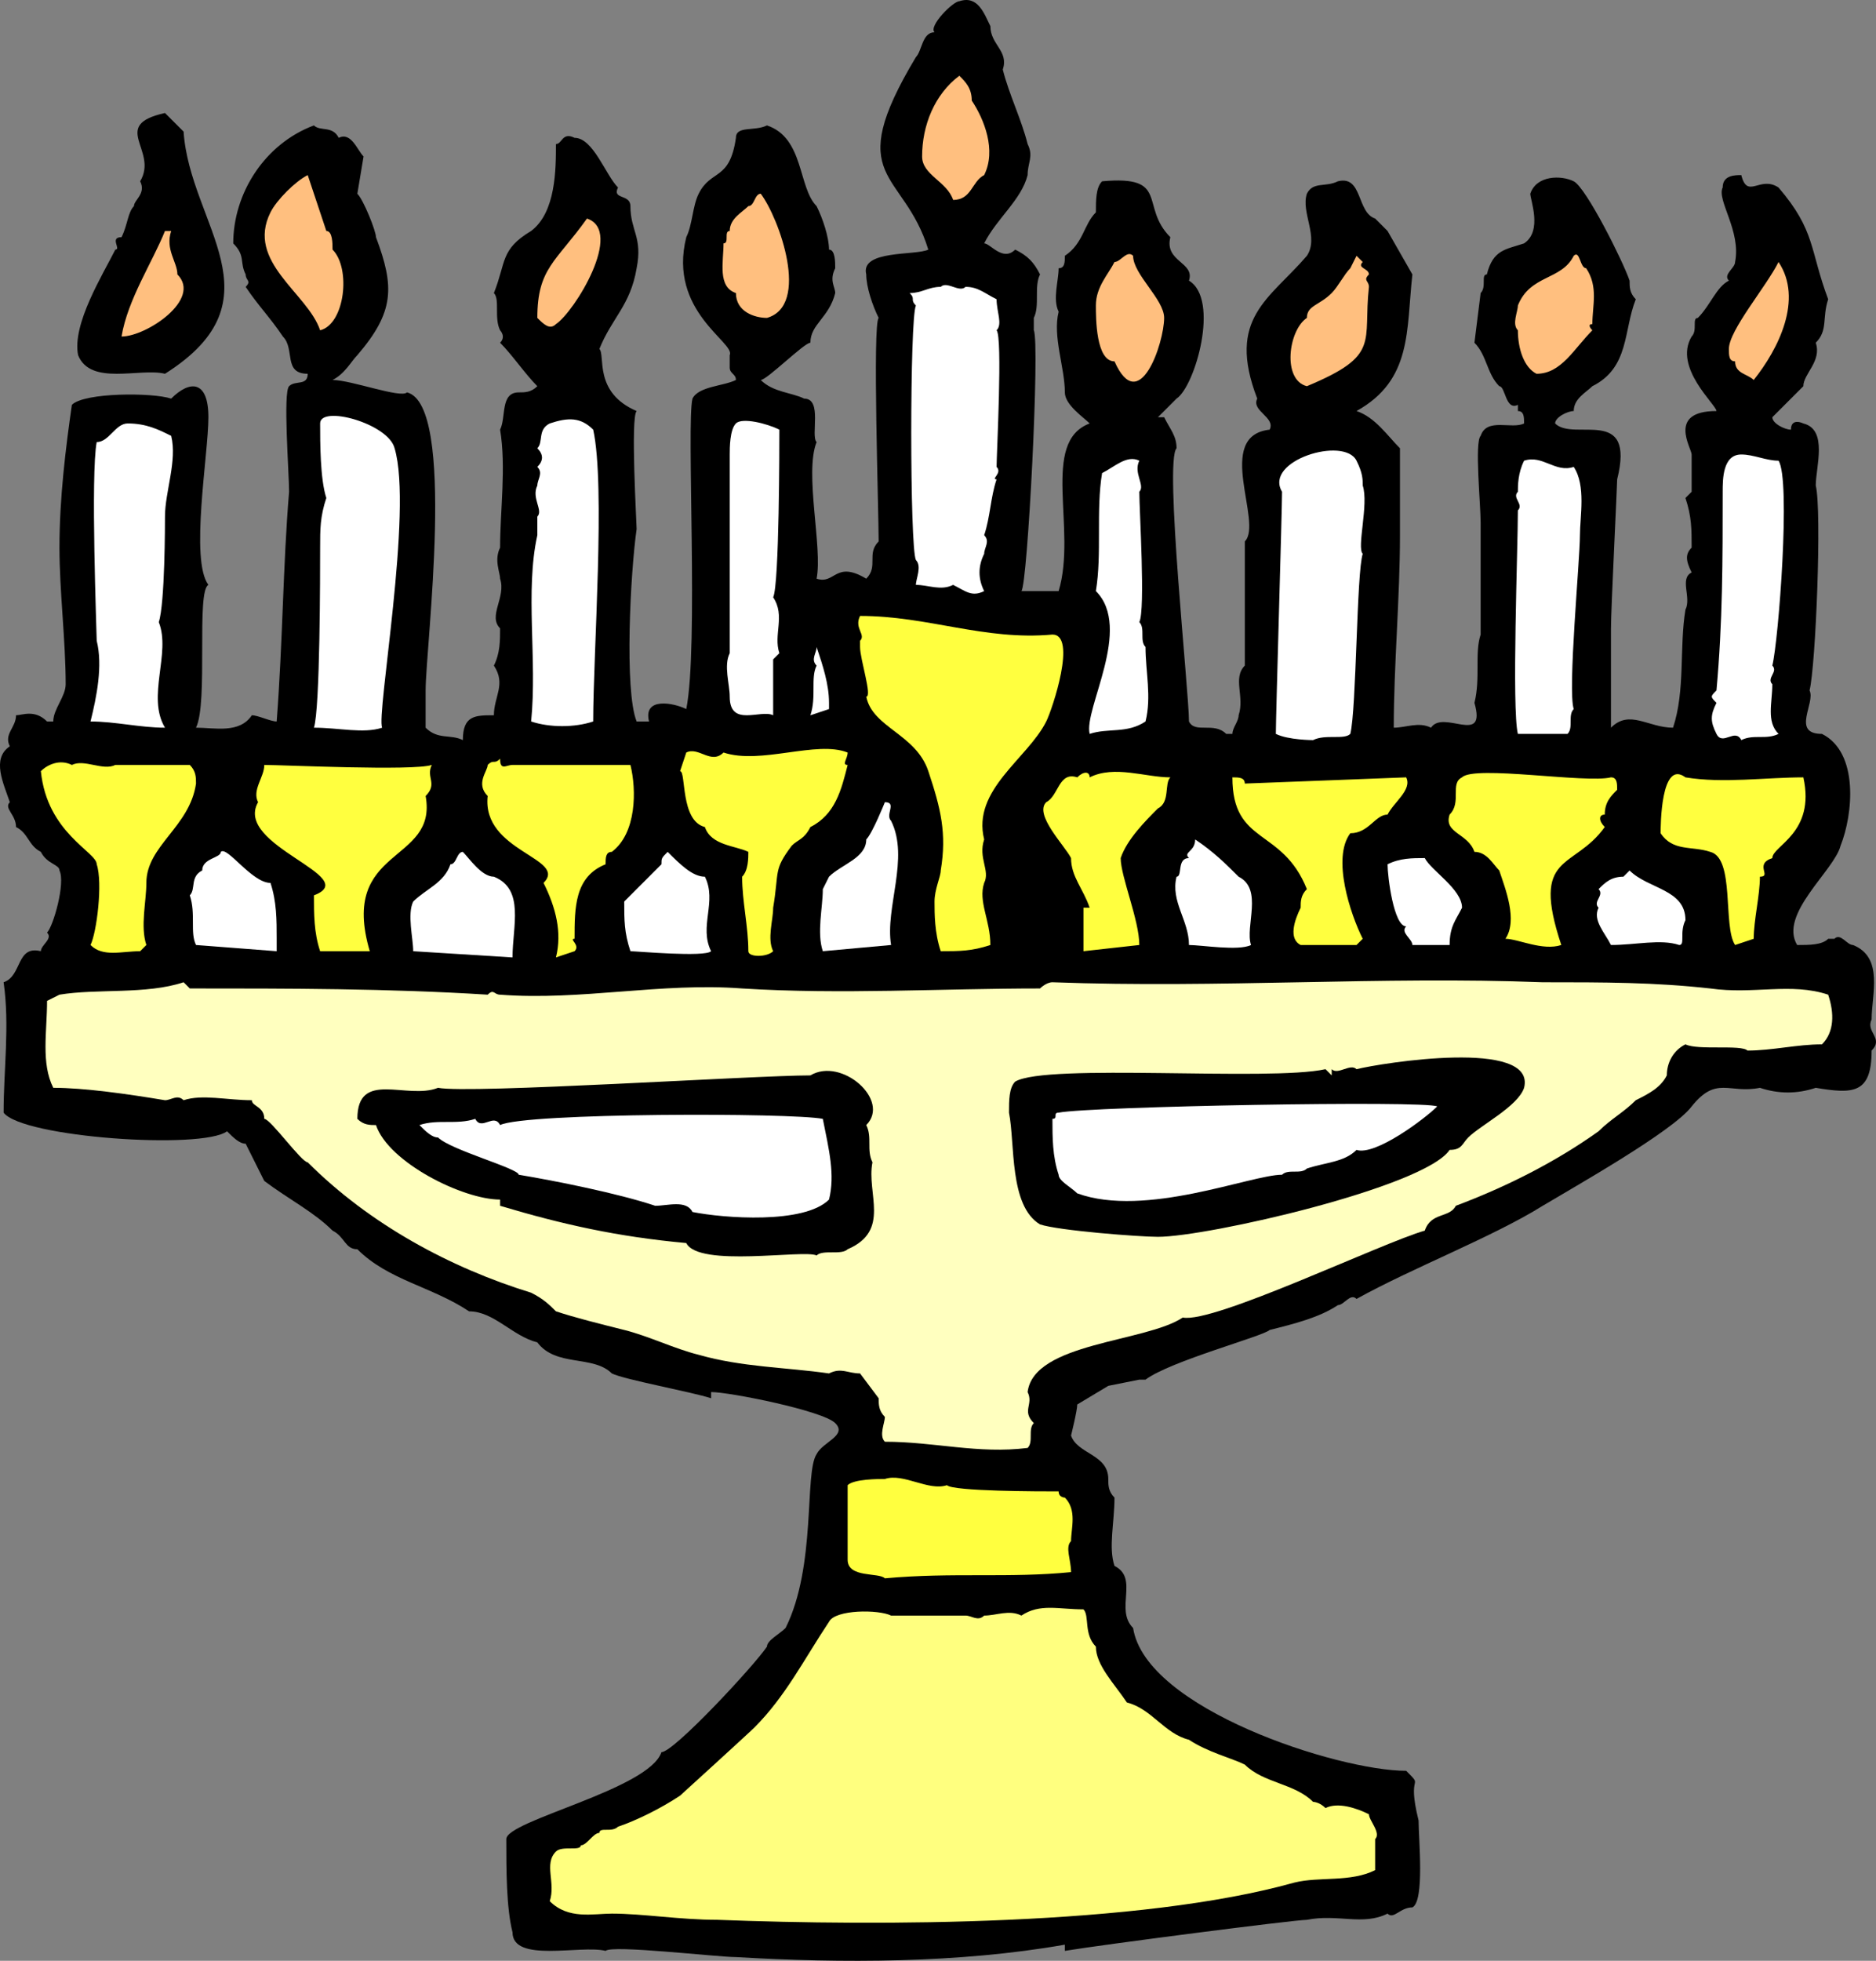
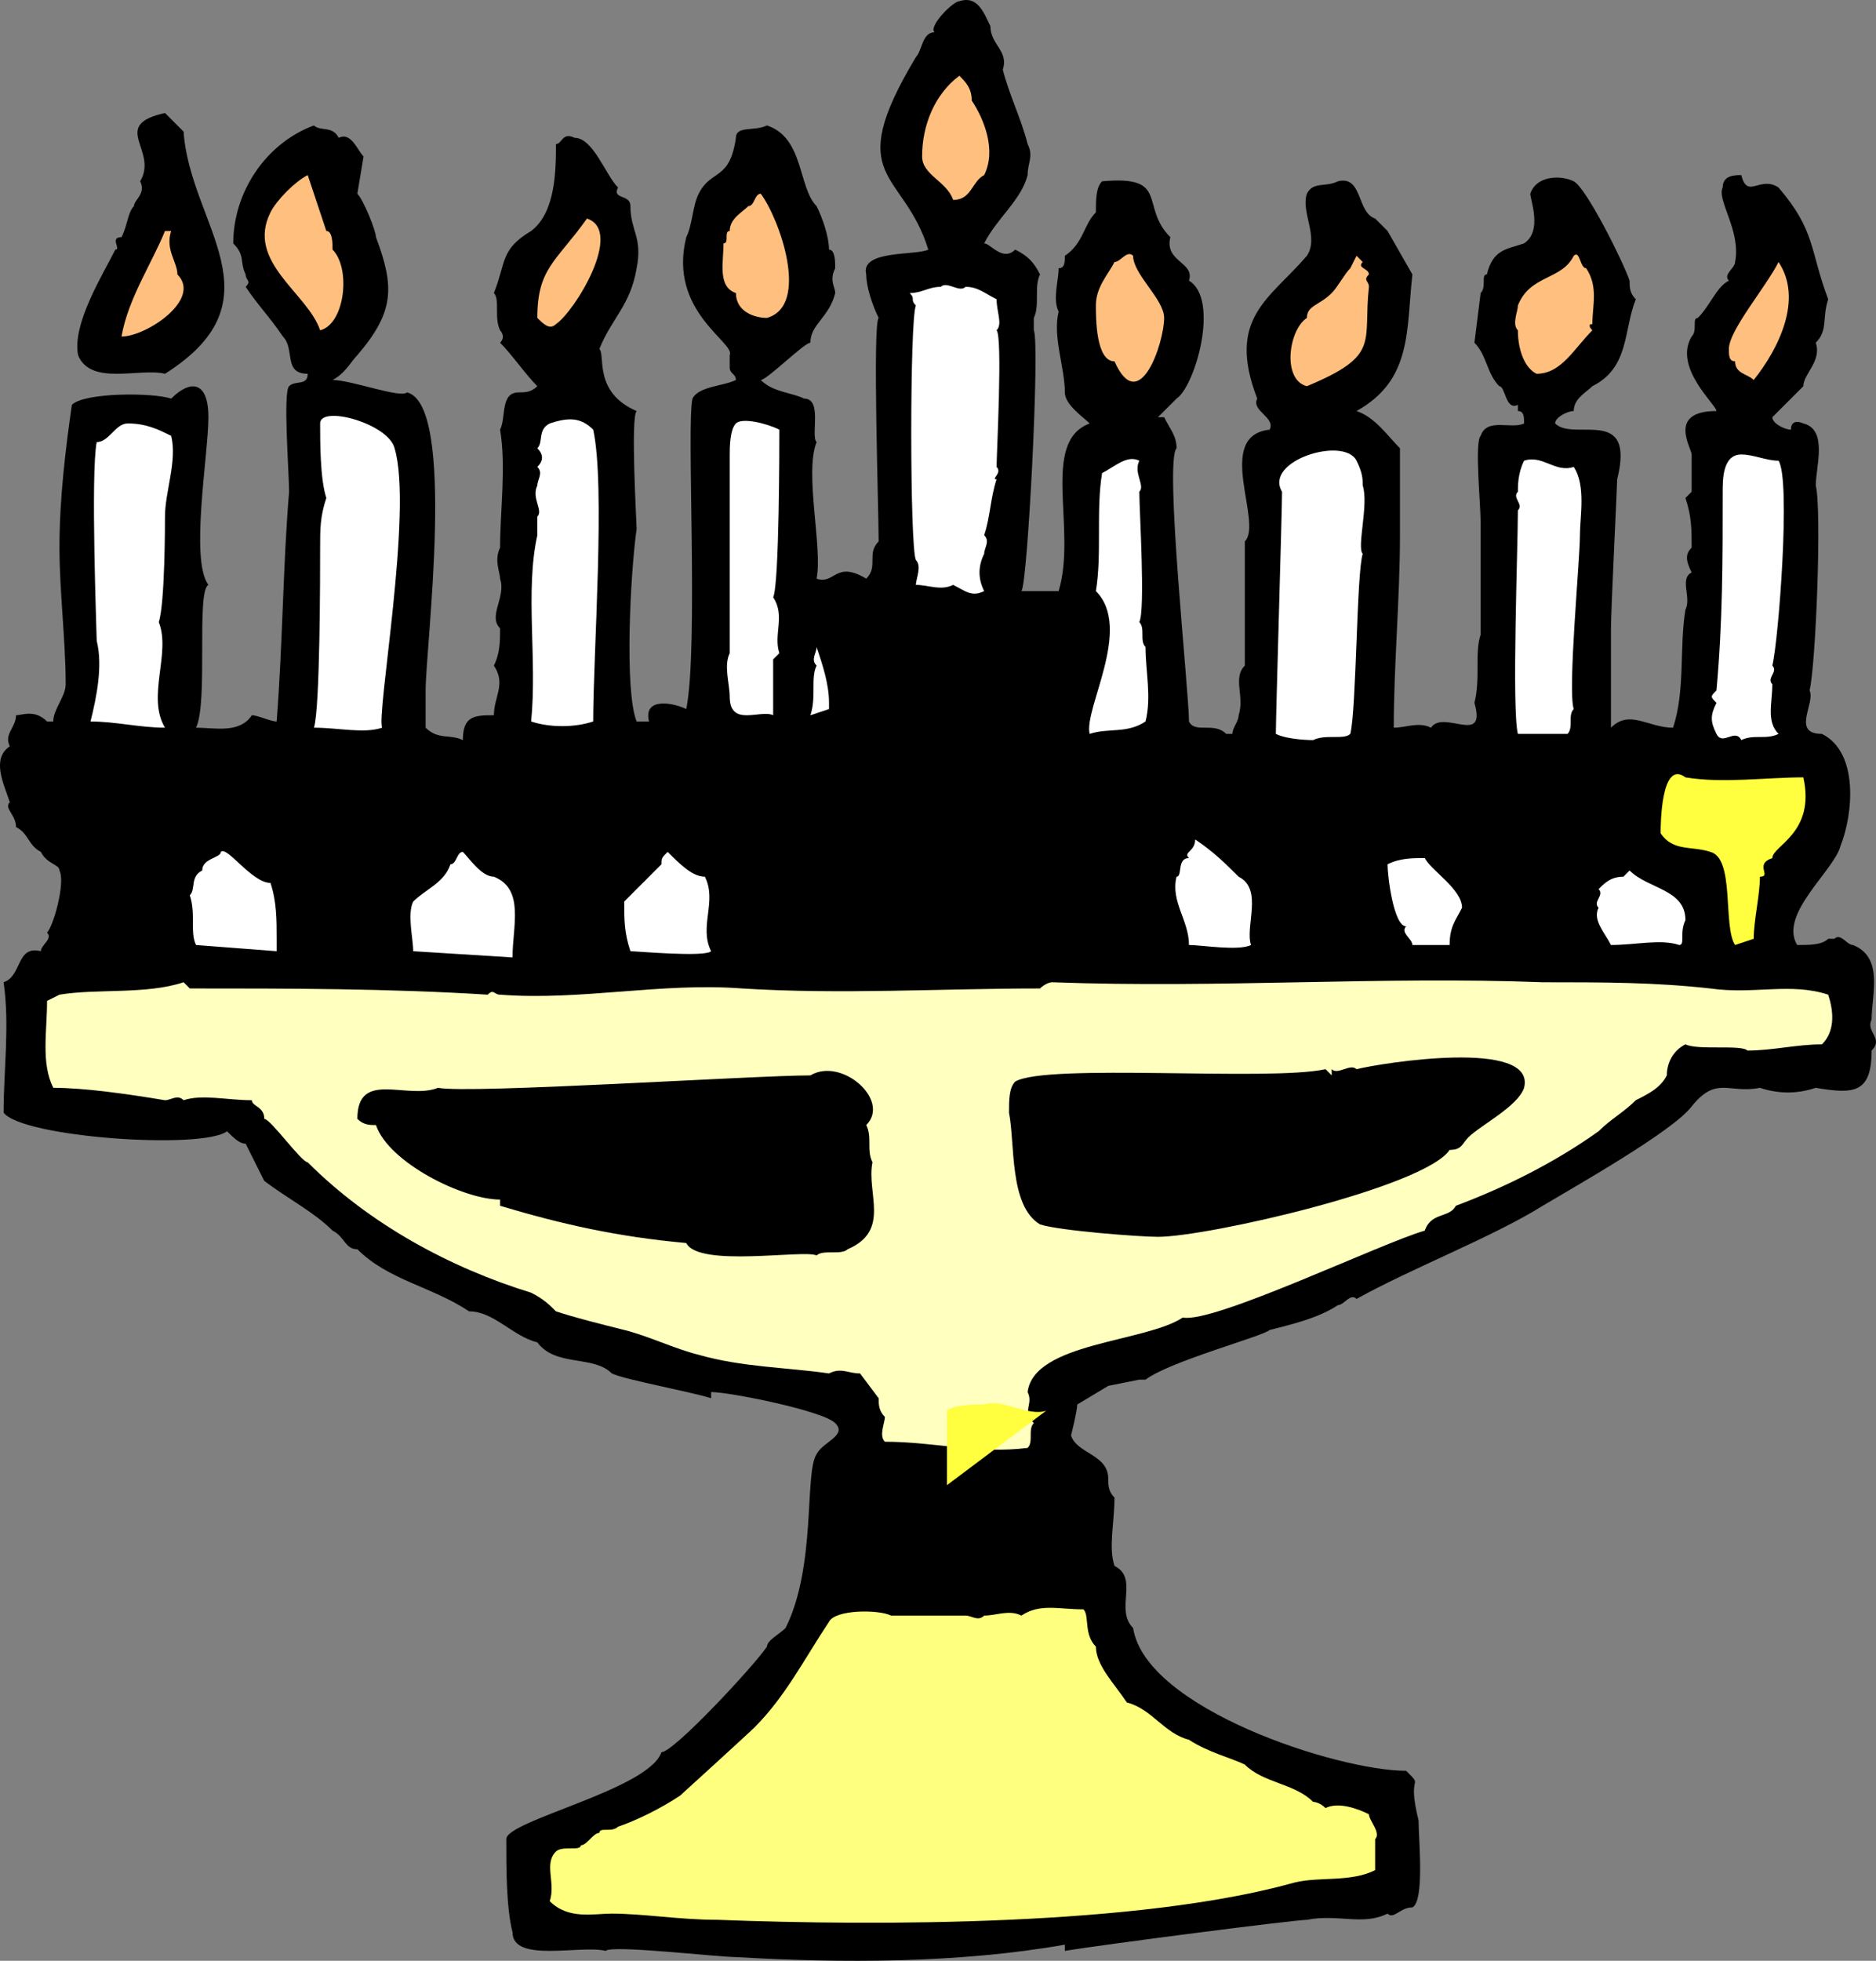
<svg xmlns="http://www.w3.org/2000/svg" width="302.289" height="315.797" version="1.2">
  <rect width="100%" height="100%" fill="#808080" stroke="none" />
  <g fill="none" stroke-linecap="square" stroke-linejoin="bevel" font-family="'Sans Serif'" font-size="12.5" font-weight="400">
    <path fill="#000" d="M159.584 4.199c0 3 3 4 2 7 1 4 3 8 4 12 1 2 0 3 0 5-1 4-5 7-7 11 1 0 3 3 5 1 2 1 3 2 4 4-1 2 0 5-1 7v2c1 2-1 41-2 42h6c3-10-3-24 5-27-1-1-4-3-4-5 0-4-2-9-1-13-1-2 0-5 0-7 1 0 1-1 1-2 3-2 3-5 5-7 0-2 0-4 1-5 11-1 6 4 11 9-1 4 4 4 3 7 5 3 1 17-2 19l-3 3h1c1 2 2 3 2 5-2 2 2 39 2 44 1 2 4 0 6 2h1c0-1 1-2 1-3 1-3-1-6 1-8v-20c3-3-5-17 4-18 1-2-3-3-2-5-5-13 2-16 8-23 2-3-1-7 0-10 1-2 3-1 5-2 4-1 3 5 6 6l2 2 4 7c-1 9 0 17-9 22 3 1 5 4 7 6v14c0 10-1 21-1 31 2 0 4-1 6 0 2-3 9 3 7-4 1-4 0-8 1-11v-18c0-3-1-13 0-14 1-3 5-1 7-2 0-1 0-2-1-2v-1c-2 1-2-3-3-3-2-2-2-5-4-7l1-8c1-1 0-3 1-3 1-4 3-4 6-5 3-2 1-7 1-8 1-3 5-3 7-2s8 13 9 16c0 1 0 2 1 3-2 5-1 11-7 14-1 1-3 2-3 4-1 0-3 1-3 2 3 3 13-3 10 9 0 1-1 21-1 24v16c3-3 6 0 10 0 2-6 1-13 2-19 1-2-1-5 1-6-1-2-1-3 0-4 0-3 0-5-1-8l1-1v-6c0-1-4-7 4-7 0-1-7-7-4-12 1-1 0-3 1-3 2-2 3-5 5-6-1-1 1-2 1-3 1-5-3-10-2-12 0-2 2-2 3-2 1 4 3 0 6 2 6 7 5 10 8 18-1 3 0 5-2 7 1 3-2 5-2 7l-5 5c0 1 2 2 3 2 0-2 2-1 2-1 4 1 2 7 2 10 1 4 0 29-1 33 1 2-3 7 2 7 6 3 5 13 3 18-1 4-10 11-7 16 2 0 4 0 5-1h1c1-1 2 1 3 1 5 2 3 8 3 12-1 2 2 3 0 5 0 7-3 7-9 6-3 1-6 1-9 0-5 1-7-2-11 3-3 4-19 13-24 16-8 5-21 10-30 15-1-1-2 1-3 1-3 2-7 3-11 4-1 1-16 5-20 8h-1l-5 1-5 3c0 1-1 5-1 5 1 3 6 3 6 7 0 1 0 2 1 3 0 4-1 8 0 11 4 2 0 7 3 10 2 13 33 23 44 23 3 3 0 0 2 8 0 3 1 13-1 14-2 0-3 2-4 1-4 2-8 0-13 1-2 0-33 4-39 5v-1c-17 3-36 3-53 2-3 0-20-2-21-1-4-1-15 2-15-3-1-4-1-10-1-15 0-3 23-8 25-14 2 0 15-14 17-17 0-1 2-2 3-3 5-10 3-25 5-28 1-2 5-3 3-5s-17-5-20-5v1c-3-1-14-3-16-4-3-3-9-1-12-5-4-1-7-5-11-5-6-4-13-5-18-10-2 0-2-2-4-3-3-3-7-5-11-8l-3-6c-1 0-2-1-3-2-4 3-33 1-36-3 0-7 1-14 0-21 3-1 2-6 6-5 0-1 2-2 1-3 1-1 3-8 2-10 0-1-2-1-3-3-2-1-2-3-4-4 0-2-2-3-1-4-1-3-3-7 0-9-1-2 1-3 1-5 1 0 3-1 5 1h1c0-2 2-4 2-6 0-7-1-15-1-22 0-8 1-16 2-23 2-2 13-2 16-1 3-3 6-3 6 3s-3 23 0 27c-2 1 0 19-2 23 3 0 7 1 9-2 1 0 3 1 4 1 1-13 1-25 2-37 0-3-1-16 0-17s3 0 3-2c-4 0-2-4-4-6-2-3-4-5-6-8 1-1 0-1 0-2-1-2 0-3-2-5 0-8 5-16 13-19 1 1 3 0 4 2 2-1 3 2 4 3l-1 6c1 1 3 6 3 7 3 8 3 12-3 19-1 1-2 3-4 4 3 0 11 3 12 2 8 2 3 41 3 48v6c2 2 4 1 6 2 0-4 2-4 5-4 0-3 2-5 0-8 1-2 1-4 1-6-2-2 1-5 0-8 0-1-1-3 0-5 0-6 1-13 0-19 1-2 0-6 3-6 1 0 2 0 3-1-2-2-4-5-6-7 1-1 0-2 0-2-1-2 0-5-1-6 2-5 1-7 6-10 4-3 4-10 4-14 1 0 1-2 3-1 3 0 5 6 7 8-1 2 2 1 2 3 0 4 2 5 1 10-1 6-4 8-6 13 1 1-1 7 6 10-1 1 0 18 0 19-1 7-2 26 0 31h2c-1-4 4-3 6-2 2-10 0-46 1-50 1-2 5-2 7-3 0-1-1-1-1-2v-2c1-2-10-7-7-19 1-2 1-5 2-7 2-4 5-2 6-9 0-2 3-1 5-2 6 2 5 10 8 13 1 2 2 5 2 7 1 0 1 2 1 3-1 2 0 3 0 4-1 4-4 5-4 8-1 0-7 6-8 6 2 2 5 2 7 3 3 0 1 6 2 7-2 5 1 17 0 22 3 1 3-3 8 0 2-2 0-4 2-6 0-5-1-35 0-36-1-2-2-5-2-7-1-4 8-3 10-4-4-13-14-11-2-31 1-1 1-4 3-4-1-1 3-5 4-5 3-1 4 2 5 4" />
    <path fill="#ffbf7f" d="M156.584 16.199c2 3 4 8 2 12-2 1-2 4-5 4-1-3-5-4-5-7 0-5 2-10 6-13 1 1 2 2 2 4" />
    <path fill="#000" d="M29.584 21.199c1 15 16 27-3 39-4-1-12 2-14-3-1-5 4-13 6-17 1 0-1-2 1-2 1-2 1-4 2-5 0-1 2-2 1-4 3-5-5-9 4-11l3 3" />
    <path fill="#ffbf7f" d="m49.584 28.199 3 9c1 0 1 2 1 3 3 3 2 12-2 13-2-6-12-11-8-19 1-2 4-5 6-6m74 23c-2 0-5-1-5-4-3-1-2-5-2-8 1 0 0-2 1-2 0-2 2-3 3-4 1 0 1-2 2-2 3 4 8 18 1 20m-96-14c-1 3 1 5 1 7 4 4-5 10-9 10 1-6 5-12 7-17h1m62 15c-1 1-2 0-3-1 0-8 3-9 8-16 6 2-2 15-5 17m93-11c0 3 5 7 5 10 0 4-4 16-8 7-3 0-3-7-3-9 0-3 2-5 3-7 1 0 2-2 3-1m37 1c-1 1 1 1 1 2-1 1 0 1 0 2-1 9 2 11-10 16-4-1-3-9 0-11 0-2 2-2 4-4 1-1 2-3 3-4l1-2 1 1m36 1c2 3 1 6 1 9-1 0 0 1 0 1-3 3-5 7-9 7-2-1-3-4-3-7-1-1 0-3 0-4 2-5 7-4 9-8 1-1 1 2 2 2" />
    <path fill="#fff" d="M160.584 48.199c0 2 1 4 0 5 1 1 0 20 0 22 1 1-1 2 0 2-1 3-1 6-2 9 1 1 0 2 0 3-1 2-1 4 0 6-2 1-3 0-5-1-2 1-4 0-6 0 0-1 1-3 0-4-1-2-1-39 0-41-1-1 0-1-1-2 2 0 3-1 5-1 1-1 3 1 4 0 2 0 3 1 5 2" />
    <path fill="#ffbf7f" d="M282.584 61.199c-1-1-3-1-3-3-1 0-1-1-1-2 0-3 6-10 8-14 4 6 0 14-4 19" />
    <path fill="#fff" d="M61.584 117.199c-3 1-7 0-11 0 1-3 1-25 1-29 0-3 0-5 1-8-1-3-1-9-1-12s11 0 12 4c3 10-3 43-2 45m-34-47c1 4-1 9-1 13 0 1 0 14-1 17 2 5-2 12 1 17-4 0-8-1-12-1 1-4 2-9 1-13 0-1-1-27 0-32 2 0 3-3 5-3 3 0 5 1 7 2m68-1c2 9 0 36 0 47-3 1-7 1-10 0 1-10-1-21 1-30v-3c1-1-1-3 0-5 0-1 1-2 0-3 1-1 1-2 0-3 1-1 0-3 2-4 3-1 5-1 7 1m30 0c0 2 0 25-1 27 2 3 0 6 1 9l-1 1v9c-2-1-7 2-7-3 0-2-1-5 0-7v-32c0-1 0-4 1-5s5 0 7 1m94 9c1 3-1 10 0 11-1 3-1 25-2 29-1 1-4 0-6 1 0 0-4 0-6-1 0-3 1-36 1-39-3-5 10-9 12-5 1 2 1 3 1 4m-36-4c-1 2 1 4 0 5 0 3 1 19 0 21 1 1 0 3 1 4 0 4 1 8 0 12-3 2-6 1-9 2-1-4 7-17 1-23 1-6 0-13 1-19 2-1 4-3 6-2m70 1c2 3 1 8 1 11 0 4-2 25-1 28-1 1 0 3-1 4h-8c-1-4 0-30 0-36 1-1-1-2 0-3 0-1 0-3 1-5 3-1 5 2 8 1m33-1c2 3 0 29-1 33 1 1-1 2 0 3 0 3-1 6 1 8-2 1-4 0-6 1-1-2-3 1-4-1s-1-3 0-5c-1-1-1-1 0-2 1-11 1-21 1-32 0-2 0-6 3-6 2 0 4 1 6 1" />
-     <path fill="#ffff3f" d="M158.584 135.199c-1 3 1 5 0 7-1 3 1 6 1 10-3 1-5 1-8 1-1-3-1-6-1-8s1-4 1-5c1-6 0-10-2-16s-9-7-10-12c1 0-1-6-1-8v-1c1-1-1-2 0-4 11 0 20 4 31 3 4 0 0 12-1 14-3 6-12 11-10 19" />
    <path fill="#fff" d="M133.584 113.199v1l-3 1c1-3 0-6 1-8-1-1 0-2 0-3 1 3 2 6 2 9" />
-     <path fill="#ffff3f" d="M11.584 123.199c2-1 5 1 7 0h12c1 1 1 2 1 3-1 7-8 10-8 16 0 3-1 7 0 10l-1 1c-3 0-6 1-8-1 1-2 2-10 1-13 0-2-8-5-9-15 1-1 3-2 5-1m58 0c-1 2 1 3-1 5 2 11-14 8-9 25h-8c-1-3-1-6-1-9 8-3-13-8-9-15-1-2 1-4 1-6 3 0 24 1 27 0m47-2c6 2 15-2 20 0 0 1-1 2 0 2-1 4-2 8-6 10-1 2-2 2-3 3-3 4-2 4-3 10 0 2-1 5 0 7-1 1-4 1-4 0 0-4-1-8-1-12 1-1 1-3 1-4-2-1-6-1-7-4-4-1-3-9-4-9l1-3c2-1 4 2 6 0m-36 1c0 2 1 1 2 1h19c1 4 1 11-3 14-1 0-1 1-1 2-5 2-5 7-5 12-1 0 1 1 0 2l-3 1c1-4 0-8-2-12 4-4-10-5-9-14-2-2 0-4 0-5 1-1 1 0 2-1m95 3c4-2 9 0 13 0-1 1 0 4-2 5-2 2-5 5-6 8 0 3 3 10 3 14l-9 1v-7h1c-1-3-3-5-3-8-1-2-6-7-4-9 2-1 2-5 5-4 1-1 2-1 2 0m25 1 26-1c1 2-2 4-3 6-2 0-3 3-6 3-3 4 0 13 2 17l-1 1h-9c-2-1-1-4 0-6 0-1 0-2 1-3-4-10-12-7-12-18 1 0 2 0 2 1m60 1c-1 1-2 2-2 4-1 0-1 1 0 2-5 7-12 4-7 19-3 1-7-1-9-1 2-3 0-8-1-11-1-1-2-3-4-3-1-3-5-3-4-6 2-2 0-5 2-6 2-2 20 1 24 0 1 0 1 1 1 2" />
-     <path fill="#fff" d="M143.584 132.199c3 6-1 14 0 20l-11 1c-1-3 0-7 0-10l1-2c2-2 6-3 6-6 1-1 3-6 3-6 2 0 0 2 1 3" />
    <path fill="#ffff3f" d="M271.584 125.199c6 1 13 0 19 0 2 9-5 11-5 13-3 1 0 3-2 3 0 3-1 7-1 10l-3 1c-2-3 0-14-4-15-3-1-6 0-8-3 0-1 0-12 4-9" />
    <path fill="#fff" d="M43.584 142.199c1 3 1 6 1 9v2l-13-1c-1-2 0-5-1-8 1-1 0-3 2-4 0-2 3-2 3-3 1-1 5 5 8 5m39 12-16-1c0-2-1-6 0-8 2-2 5-3 6-6 1 0 1-2 2-2 1 1 3 4 5 4 5 2 3 8 3 13m31-13c2 4-1 8 1 12-1 1-12 0-13 0-1-3-1-5-1-8l6-6c0-1 0-1 1-2 2 2 4 4 6 4m88 11c-2 1-8 0-10 0 0-4-3-7-2-11 1 0 0-3 2-3-1-1 1-1 1-3 3 2 5 4 7 6 4 2 1 8 2 11m28-14c1 2 6 5 6 8-1 2-2 3-2 6h-6c0-1-2-2-1-3-2 0-3-8-3-10 2-1 4-1 6-1m42 10c-1 2 0 4-1 4-3-1-7 0-11 0-1-2-3-4-2-6-1-1 1-2 0-3 1-1 2-2 4-2l1-1c3 3 9 3 9 8" />
    <path fill="#ffffbf" d="M78.584 160.199c1-1 1 0 2 0 13 1 26-2 39-1 16 1 32 0 48 0 0 0 1-1 2-1 27 1 53-1 79 0 10 0 18 0 27 1 7 1 13-1 19 1 1 3 1 6-1 8-4 0-8 1-12 1-1-1-8 0-10-1-2 1-3 3-3 5-1 2-3 3-5 4-2 2-4 3-6 5-7 5-15 9-23 12-1 2-4 1-5 4-7 2-34 15-39 14-6 4-24 4-25 12 1 2-1 3 1 5-1 1 0 3-1 4-8 1-15-1-23-1-1-1 0-3 0-4-1-1-1-2-1-3l-3-4c-2 0-3-1-5 0-7-1-14-1-21-3-4-1-8-3-12-4s-8-2-11-3c-1-1-2-2-4-3-13-4-26-11-36-21-1 0-6-7-7-7 0-2-2-2-2-3-4 0-8-1-11 0-1-1-2 0-3 0-6-1-13-2-18-2-2-4-1-9-1-14l2-1c6-1 14 0 20-2l1 1c16 0 32 0 48 1" />
    <path fill="#000" d="M139.584 181.199c1 2 0 4 1 6-1 5 3 11-4 14-1 1-4 0-5 1-2-1-19 2-21-2-11-1-20-3-30-6v-1c-6 0-18-6-20-12-1 0-2 0-3-1 0-8 8-3 13-5 5 1 51-2 60-2 5-3 13 4 9 8m97 2c-1 1-1 2-3 2-4 6-39 14-47 14-3 0-16-1-19-2-5-3-4-13-5-18 0-2 0-4 1-5 5-3 41 0 50-2l1 1v-1c1 1 3-1 4 0 4-1 29-5 27 3-1 3-7 6-9 8" />
-     <path fill="#fff" d="M76.584 180.199c1 2 3-1 4 1 4-2 47-2 52-1 1 5 2 9 1 13-4 4-17 3-22 2-1-2-4-1-6-1-6-2-16-4-22-5 0-1-11-4-13-6-1 0-2-1-3-2 3-1 6 0 9-1m155-2c-2 2-10 8-13 7-2 2-5 2-8 3-1 1-3 0-4 1-5 0-22 7-33 3-1-1-3-2-3-3-1-3-1-6-1-9 1 0 0-1 1-1 5-1 59-2 61-1" />
-     <path fill="#ffff3f" d="M152.584 239.199c1 1 15 1 18 1 0 1 1 1 1 1 2 2 1 5 1 7-1 1 0 3 0 5-10 1-19 0-30 1-1-1-6 0-6-3v-12c1-1 5-1 6-1 3-1 7 2 10 1" />
+     <path fill="#ffff3f" d="M152.584 239.199v-12c1-1 5-1 6-1 3-1 7 2 10 1" />
    <path fill="#ffff7f" d="M143.584 260.199h12c1 0 2 1 3 0 2 0 4-1 6 0 3-2 6-1 10-1 1 1 0 4 2 6 0 3 3 6 5 9 4 1 6 5 10 6 3 2 7 3 9 4 3 3 8 3 11 6 0 0 1 0 2 1 2-1 5 0 7 1 0 1 2 3 1 4v5c-4 2-9 1-13 2-25 7-67 7-93 6-6 0-12-1-17-1-3 0-7 1-10-2 1-3-1-6 1-8 1-1 4 0 4-1 1 0 2-2 3-2 0-1 2 0 3-1 3-1 7-3 10-5 0 0 11-10 12-11 5-5 8-11 12-17 1-2 8-2 10-1" />
  </g>
</svg>